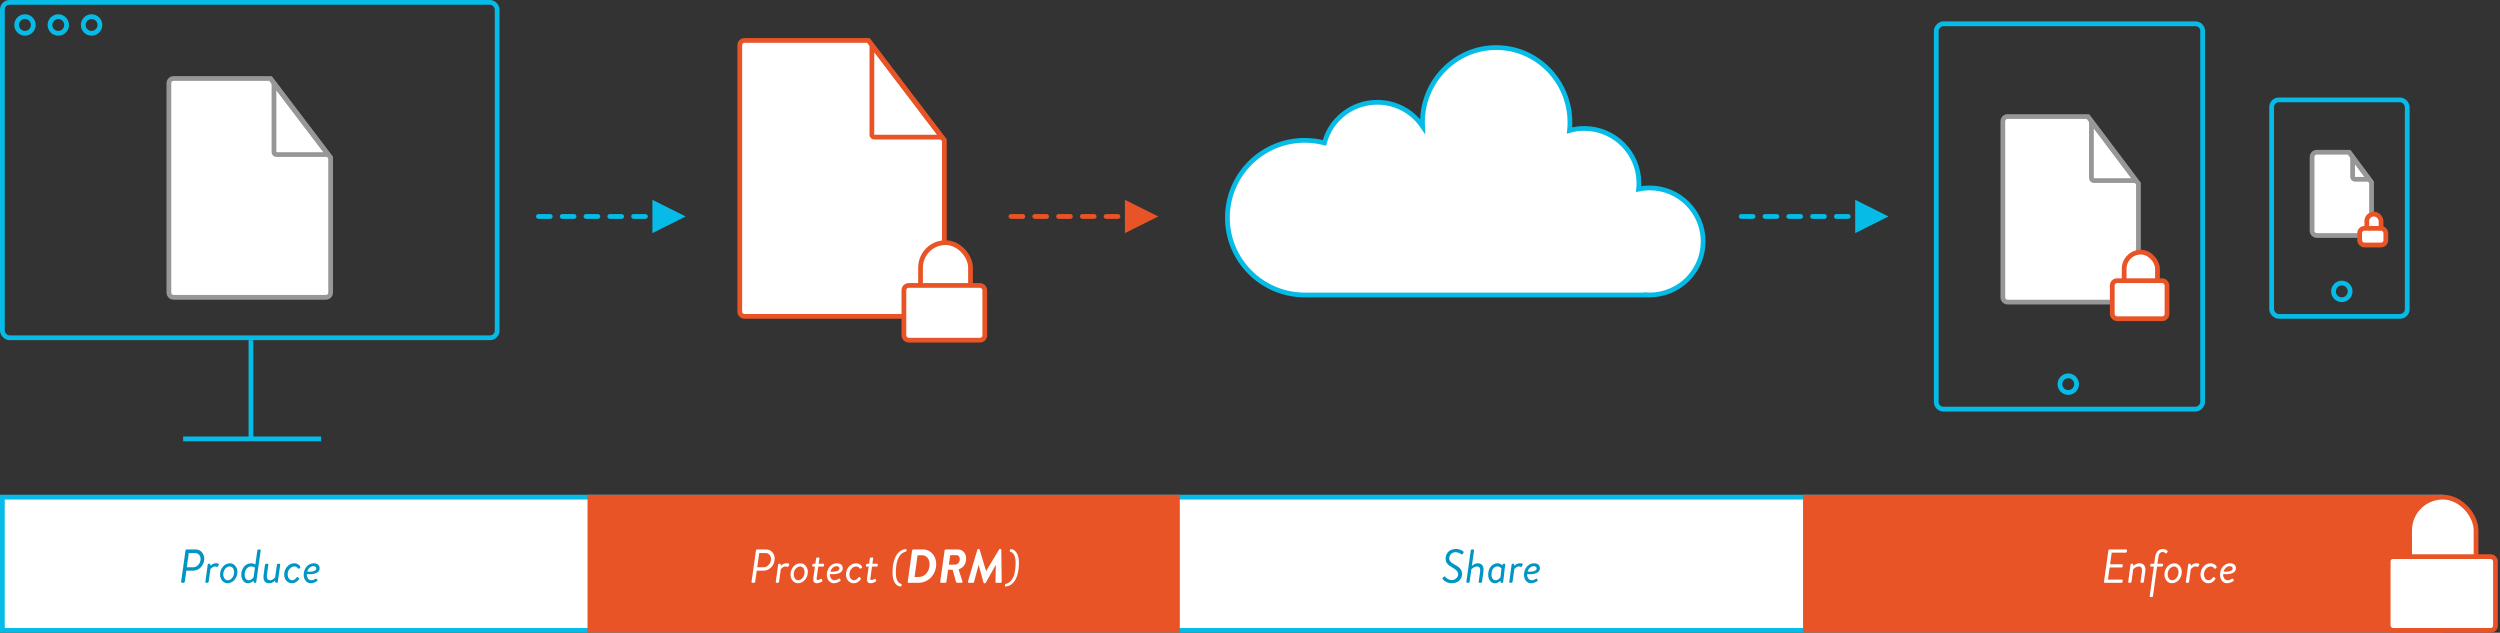
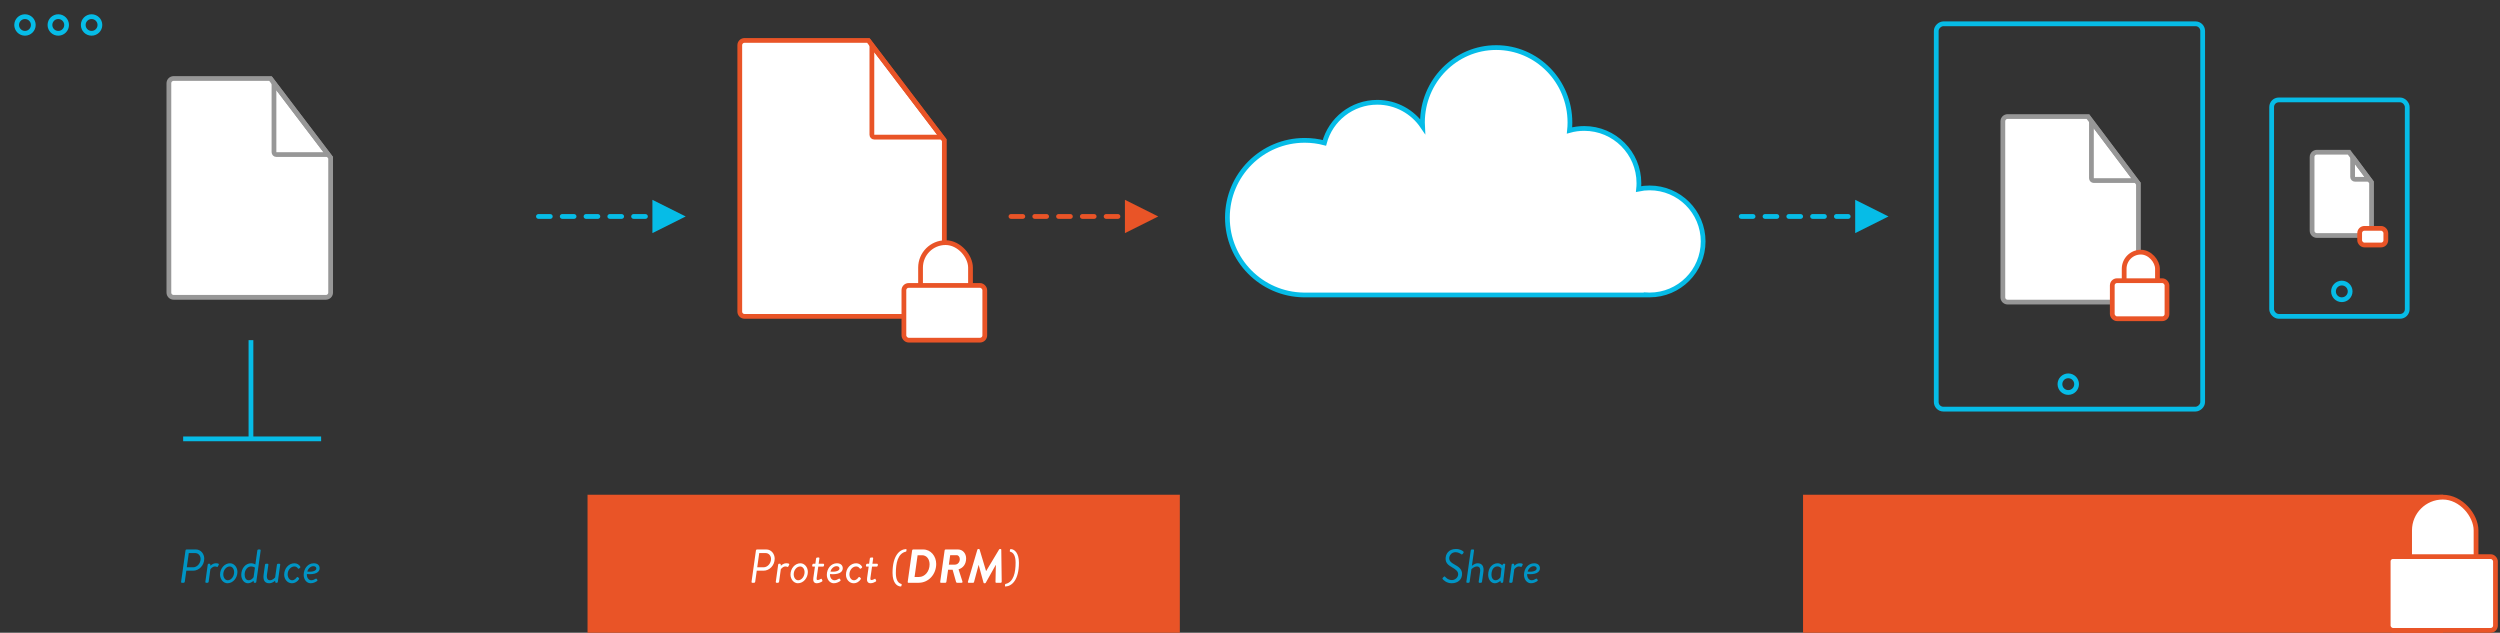
<svg xmlns="http://www.w3.org/2000/svg" width="1051px" height="266px" viewBox="0 0 1051 266" version="1.1">
  <rect x="0" y="0" width="1051" height="266" fill="#333333" stroke="none" />
  <title>Group 3 Copy</title>
  <desc>Created with Sketch.</desc>
  <g id="Page-1" stroke="none" stroke-width="1" fill="none" fill-rule="evenodd">
    <g id="Artboard" transform="translate(-75, -332)">
      <g id="Group-3-Copy" transform="translate(75, 332)">
        <g id="mobile" transform="translate(954, 41)" stroke="#06BCE7" stroke-width="2">
          <circle id="Oval-1" cx="30.5" cy="81.5" r="3.5" />
          <rect id="Rectangle-1" x="1" y="1" width="57" height="91" rx="3" />
        </g>
        <g id="tablet" transform="translate(870, 91) rotate(-90) translate(-870, -91) translate(788, 34)" stroke="#06BCE7" stroke-width="2">
          <circle id="Oval-2" cx="11.5" cy="56.5" r="3.5" />
          <rect id="Rectangle-3" x="1" y="1" width="162" height="112" rx="3" />
        </g>
        <g id="Group-2-Copy-3" transform="translate(841, 48)" stroke-width="2">
          <g id="Group" stroke="#979797">
            <path d="M58,29.254 L36.737,1 L3,1 C1.895,1 1,1.895 1,3 L1,77 C1,78.105 1.895,79 3,79 L56,79 C57.105,79 58,78.105 58,77 L58,29.254 Z" id="Rectangle" fill="#FFFFFF" />
            <path d="M38.236,2.992 L38.236,26.919 C38.236,27.472 38.684,27.919 39.236,27.919 L56.996,27.919 L38.236,2.992 Z" id="Path-2" />
          </g>
          <rect id="Rectangle" stroke="#E95427" fill="#FFFFFF" x="52" y="58" width="14" height="26" rx="7" />
          <rect id="Rectangle" stroke="#E95427" fill="#FFFFFF" x="47" y="70" width="23" height="16" rx="2" />
        </g>
        <g id="Group-2-Copy-4" transform="translate(971, 63)" stroke-width="2">
          <g id="Group" stroke="#979797">
            <path d="M26,13.707 L16.538,1 L3,1 C1.895,1 1,1.895 1,3 L1,34 C1,35.105 1.895,36 3,36 L24,36 C25.105,36 26,35.105 26,34 L26,13.707 Z" id="Rectangle" fill="#FFFFFF" />
-             <path d="M18.04,3.017 L18.04,11.375 C18.04,11.928 18.488,12.375 19.04,12.375 L25.009,12.375 L18.04,3.017 Z" id="Path-2" />
+             <path d="M18.04,3.017 L18.04,11.375 C18.04,11.928 18.488,12.375 19.04,12.375 L25.009,12.375 L18.04,3.017 " id="Path-2" />
          </g>
-           <rect id="Rectangle" stroke="#E95427" fill="#FFFFFF" x="24" y="27" width="6" height="12" rx="3" />
          <rect id="Rectangle" stroke="#E95427" fill="#FFFFFF" x="21" y="33" width="11" height="7" rx="2" />
        </g>
        <g id="desktop" stroke="#06BCE7" stroke-width="2">
-           <rect id="Rectangle-5" x="1" y="1" width="208" height="141" rx="3" />
          <circle id="Oval-6" cx="10.5" cy="10.5" r="3.5" />
          <circle id="Oval-7" cx="24.5" cy="10.5" r="3.5" />
          <circle id="Oval-8" cx="38.5" cy="10.5" r="3.5" />
          <line x1="105.5" y1="143" x2="105.5" y2="185" id="Line-3" />
          <line x1="78" y1="184.5" x2="134" y2="184.5" id="Line-4" stroke-linecap="square" />
        </g>
        <g id="Group-2" transform="translate(310, 16)" stroke="#E95427" stroke-width="2">
          <g id="Group">
            <path d="M87,42.993 L55.043,1 L3,1 C1.895,1 1,1.895 1,3 L1,115 C1,116.105 1.895,117 3,117 L85,117 C86.105,117 87,116.105 87,115 L87,42.993 Z" id="Rectangle" fill="#FFFFFF" />
            <path d="M56.539,2.965 L56.539,40.656 C56.539,41.209 56.987,41.656 57.539,41.656 L85.982,41.656 L56.539,2.965 Z" id="Path-2" />
          </g>
          <rect id="Rectangle" fill="#FFFFFF" x="77" y="86" width="21" height="38" rx="10.5" />
          <rect id="Rectangle" fill="#FFFFFF" x="70" y="104" width="34" height="23" rx="2" />
        </g>
        <g id="Group-2-Copy" transform="translate(70, 32)" stroke="#979797" stroke-width="2">
          <g id="Group">
            <path d="M69,34.317 L43.683,1 L3,1 C1.895,1 1,1.895 1,3 L1,91 C1,92.105 1.895,93 3,93 L67,93 C68.105,93 69,92.105 69,91 L69,34.317 Z" id="Rectangle" fill="#FFFFFF" />
            <path d="M45.179,2.969 L45.179,31.98 C45.179,32.533 45.627,32.98 46.179,32.98 L67.984,32.98 L45.179,2.969 Z" id="Path-2" />
          </g>
        </g>
        <path d="M548,124 C530.282,123.729 516,109.282 516,91.5 C516,73.551 530.551,59 548.5,59 C551.36,59 554.133,59.369 556.775,60.063 C559.391,50.238 568.35,43 579,43 C586.918,43 593.902,47.002 598.04,53.093 C598.013,52.566 598,52.034 598,51.5 C598,34.103 611.879,20 629,20 C646.121,20 660,34.103 660,51.5 C660,52.628 659.942,53.742 659.828,54.839 C661.791,54.292 663.862,54 666,54 C678.703,54 689,64.297 689,77 C689,77.837 688.955,78.664 688.868,79.478 C690.363,79.164 691.912,79 693.5,79 C705.926,79 716,89.074 716,101.5 C716,113.926 705.926,124 693.5,124 C692.996,124 692.496,123.983 692.001,123.951 L692,124 L548,124 Z" id="Combined-Shape" stroke="#06BCE7" stroke-width="2" fill="#FFFFFF" />
-         <rect id="Rectangle" stroke="#06BCE7" stroke-width="2" fill="#FFFFFF" x="1" y="209" width="1025" height="56" />
        <rect id="Rectangle" fill="#E95427" x="247" y="208" width="249" height="58" />
        <rect id="Rectangle-Copy" fill="#E95427" x="758" y="208" width="269" height="58" />
        <path d="M317.08,245 C317.26,245 317.44,244.82 317.48,244.62 L318.14,239.92 L320.98,239.92 C323.56,239.92 325.68,237.62 325.68,234.86 C325.68,232.84 324.22,231 322.22,231 L318.2,231 C318,231 317.84,231.18 317.8,231.38 L315.94,244.62 C315.92,244.82 316.04,245 316.24,245 L317.08,245 Z M321.08,238.48 L318.34,238.48 L319.18,232.52 L321.92,232.52 C323.18,232.52 324.14,233.6 324.14,235 C324.14,236.9 322.62,238.48 321.08,238.48 Z M327.08,245 C327.28,245 327.48,244.82 327.52,244.62 L328.26,239.28 C328.3,239.28 329.06,238.14 330.18,238.14 C330.58,238.14 330.82,238.24 330.96,238.3 C331.14,238.38 331.28,238.38 331.42,238.12 L331.76,237.46 C332.06,236.9 331.16,236.8 330.58,236.8 C329.14,236.8 328.32,237.86 328.28,237.86 L328.2,237.28 C328.18,237.1 328.08,237 327.94,237 L327.54,237 C327.3,237 327.16,237.18 327.14,237.38 L326.14,244.62 C326.1,244.82 326.24,245 326.42,245 L327.08,245 Z M335.42,245.2 C337.76,245.2 339.62,243 339.62,240.42 C339.62,238.46 338.22,236.8 336.52,236.8 C334.18,236.8 332.32,239 332.32,241.56 C332.32,243.54 333.72,245.2 335.42,245.2 Z M335.56,243.94 C334.44,243.94 333.68,242.8 333.68,241.44 C333.68,239.62 334.98,238.14 336.38,238.14 C337.48,238.14 338.24,239.22 338.24,240.54 C338.24,242.38 336.96,243.94 335.56,243.94 Z M343.4,245.2 C344.24,245.2 345.26,244.7 345.52,244.52 C345.72,244.38 345.82,244.26 345.72,244.02 L345.5,243.52 C345.44,243.36 345.36,243.22 345.08,243.38 C344.82,243.52 344.22,243.84 343.78,243.84 C343.4,243.84 343.22,243.68 343.34,242.88 L344,238.2 L346,238.2 C346.2,238.2 346.38,238.02 346.4,237.82 L346.46,237.38 C346.48,237.16 346.36,237 346.16,237 L344.16,237 L344.48,234.74 C344.5,234.54 344.38,234.36 344.2,234.36 L343.48,234.4 C343.3,234.4 343.12,234.58 343.08,234.78 L342.78,237 L341.9,237 C341.7,237 341.56,237.16 341.52,237.38 L341.44,237.82 C341.4,238.02 341.54,238.2 341.74,238.2 L342.6,238.2 L341.92,243 C341.74,244.24 342.12,245.2 343.4,245.2 Z M350.52,245.2 C351.7,245.2 352.68,244.66 353.2,244.28 C353.46,244.06 353.44,243.92 353.34,243.76 L353.1,243.42 C352.96,243.2 352.8,243.2 352.6,243.32 C352.14,243.62 351.48,243.94 350.8,243.94 C349.58,243.94 348.82,242.68 348.94,241.34 C352.44,241.66 354.3,240.64 354.3,238.9 C354.3,237.7 353.46,236.8 351.84,236.8 C349.34,236.8 347.6,239.06 347.6,241.66 C347.6,243.58 348.82,245.2 350.52,245.2 Z M349.12,240.3 C349.4,239.06 350.56,238.02 351.66,238.02 C352.48,238.02 352.92,238.44 352.92,238.98 C352.92,239.94 351.48,240.52 349.12,240.3 Z M358.86,245.2 C360.26,245.2 361.32,244.38 361.84,243.52 C361.96,243.32 361.98,243.14 361.82,243 L361.4,242.64 C361.22,242.5 361.02,242.54 360.88,242.76 C360.64,243.12 359.98,243.94 359,243.94 C357.86,243.94 357.1,242.8 357.1,241.44 C357.1,239.6 358.46,238.14 359.9,238.14 C360.58,238.14 361.08,238.44 361.4,238.94 C361.5,239.1 361.68,239.18 361.9,239.02 L362.26,238.76 C362.44,238.64 362.52,238.42 362.42,238.24 C361.9,237.32 361,236.8 359.92,236.8 C357.58,236.8 355.64,238.92 355.64,241.6 C355.64,243.66 357.14,245.2 358.86,245.2 Z M366,245.2 C366.84,245.2 367.86,244.7 368.12,244.52 C368.32,244.38 368.42,244.26 368.32,244.02 L368.1,243.52 C368.04,243.36 367.96,243.22 367.68,243.38 C367.42,243.52 366.82,243.84 366.38,243.84 C366,243.84 365.82,243.68 365.94,242.88 L366.6,238.2 L368.6,238.2 C368.8,238.2 368.98,238.02 369,237.82 L369.06,237.38 C369.08,237.16 368.96,237 368.76,237 L366.76,237 L367.08,234.74 C367.1,234.54 366.98,234.36 366.8,234.36 L366.08,234.4 C365.9,234.4 365.72,234.58 365.68,234.78 L365.38,237 L364.5,237 C364.3,237 364.16,237.16 364.12,237.38 L364.04,237.82 C364,238.02 364.14,238.2 364.34,238.2 L365.2,238.2 L364.52,243 C364.34,244.24 364.72,245.2 366,245.2 Z M378.94,246.36 L379.06,245.82 C379.12,245.64 379.04,245.5 378.92,245.48 C377.3,245.1 376.62,243.34 376.62,240.88 C376.62,236.86 377.38,232.68 380.82,231.92 C380.94,231.9 381.06,231.76 381.06,231.58 L381.1,231.04 C381.1,230.88 381,230.82 380.8,230.84 C378.28,230.98 375.22,233.44 375.22,240.84 C375.22,244.96 377.04,246.46 378.58,246.56 C378.78,246.58 378.9,246.52 378.94,246.36 Z M386.2,245 C390.4,245 393.58,241.42 393.58,237.08 C393.58,233.84 391.32,231 388.16,231 L383.84,231 C383.66,231 383.48,231.18 383.46,231.38 L381.6,244.62 C381.56,244.82 381.68,245 381.86,245 L386.2,245 Z M386.34,242.56 L384.48,242.56 L385.76,233.42 L387.64,233.42 C389.56,233.42 390.8,235.08 390.8,237.26 C390.8,240.26 388.78,242.56 386.34,242.56 Z M397.48,245 C397.66,245 397.84,244.82 397.86,244.62 L398.58,239.52 L400.48,239.52 L401.94,244.68 C402,244.92 402.18,245 402.38,245 L404.28,245 C404.58,245 404.7,244.74 404.62,244.48 L402.98,239.36 C404.88,238.76 406.16,237.18 406.16,234.74 C406.16,232.68 404.74,231 402.78,231 L397.5,231 C397.32,231 397.14,231.18 397.12,231.38 L395.26,244.62 C395.22,244.82 395.34,245 395.54,245 L397.48,245 Z M401.4,237.38 L398.9,237.38 L399.46,233.4 L402.2,233.4 C402.94,233.4 403.5,234.16 403.5,235.06 C403.5,236.32 402.66,237.38 401.4,237.38 Z M414.08,245.2 C414.24,245.2 414.36,245.1 414.42,244.98 L418.6,237.52 L418.66,237.52 L418.66,237.52 L418.5,244.7 C418.5,244.84 418.6,245 418.8,245 L420.72,245 C420.94,245 421.12,244.82 421.12,244.54 L420.94,231.1 C420.94,230.94 420.8,230.8 420.66,230.8 L420.36,230.8 C420.2,230.8 420.1,230.88 420.02,231 L414.58,240.06 L414.54,240.06 L411.82,231 C411.78,230.88 411.68,230.8 411.54,230.8 L411.26,230.8 C411.04,230.8 410.92,230.94 410.88,231.1 L406.92,244.54 C406.84,244.82 406.98,245 407.2,245 L409.1,245 C409.34,245 409.44,244.84 409.48,244.7 L411.4,237.52 L411.44,237.52 L411.44,237.52 L413.48,244.98 C413.52,245.1 413.6,245.2 413.76,245.2 L414.08,245.2 Z M422.78,246.56 C425.3,246.42 428.36,243.96 428.36,236.56 C428.36,232.44 426.5,230.92 425,230.84 C424.8,230.82 424.68,230.88 424.64,231.04 L424.52,231.58 C424.46,231.76 424.54,231.9 424.66,231.92 C426.26,232.3 426.96,234.06 426.96,236.52 C426.96,240.6 426.16,244.72 422.76,245.48 C422.62,245.5 422.52,245.64 422.52,245.82 L422.48,246.36 C422.48,246.52 422.58,246.58 422.78,246.56 Z" id="Protect(DRM)" fill="#FFFFFF" fill-rule="nonzero" />
        <path d="M610.27,245.2 C613.05,245.2 614.65,243.5 614.65,241.28 C614.65,239.22 613.19,238.24 611.27,237.2 C610.01,236.52 609.25,235.78 609.25,234.66 C609.25,233.66 610.11,232.14 611.93,232.14 C612.89,232.14 613.89,232.66 614.31,233 C614.55,233.2 614.75,233.08 614.97,232.82 L615.19,232.5 C615.45,232.12 615.27,231.9 615.17,231.82 C614.99,231.68 614.01,230.8 612.07,230.8 C608.79,230.8 607.73,233.16 607.73,234.84 C607.73,236.68 608.81,237.56 610.41,238.48 C612.07,239.44 613.01,240.18 613.01,241.44 C613.01,242.72 611.75,243.86 610.41,243.86 C608.75,243.86 607.81,242.78 607.53,242.46 C607.31,242.22 607.13,242.32 606.89,242.56 L606.57,242.9 C606.31,243.16 606.41,243.32 606.53,243.48 C606.73,243.72 608.03,245.2 610.27,245.2 Z M617.43,245 C617.63,245 617.81,244.82 617.83,244.62 L618.59,239.26 C618.63,239.26 619.67,238.14 620.95,238.14 C621.93,238.14 622.45,238.88 622.23,240.4 L621.63,244.62 C621.61,244.82 621.73,245 621.91,245 L622.63,245 C622.81,245 623.01,244.82 623.03,244.62 L623.63,240.4 C623.97,238.06 622.99,236.8 621.27,236.8 C619.91,236.8 618.85,237.86 618.79,237.86 L619.69,231.38 C619.71,231.18 619.59,231 619.41,231 L618.69,231 C618.51,231 618.33,231.18 618.31,231.38 L616.45,244.62 C616.43,244.82 616.55,245 616.73,245 L617.43,245 Z M628.41,245.2 C629.83,245.2 630.75,244.16 630.79,244.16 L630.87,244.7 C630.89,244.88 630.95,245 631.13,245 L631.57,245 C631.75,245 631.91,244.9 631.93,244.7 L632.79,237.32 C632.81,237.1 632.75,237 632.53,237 L632.09,237 C631.95,237 631.87,237.06 631.81,237.18 L631.55,237.7 C631.55,237.7 630.91,236.8 629.61,236.8 C627.45,236.8 625.63,238.62 625.63,241.66 C625.63,243.6 626.81,245.2 628.41,245.2 Z M628.75,243.94 C627.57,243.94 627.01,242.8 627.01,241.66 C627.01,239.1 628.31,238.12 629.49,238.12 C630.75,238.12 631.21,239.08 631.21,239.08 L630.81,242.62 C630.81,242.62 630.03,243.94 628.75,243.94 Z M635.43,245 C635.63,245 635.83,244.82 635.87,244.62 L636.61,239.28 C636.65,239.28 637.41,238.14 638.53,238.14 C638.93,238.14 639.17,238.24 639.31,238.3 C639.49,238.38 639.63,238.38 639.77,238.12 L640.11,237.46 C640.41,236.9 639.51,236.8 638.93,236.8 C637.49,236.8 636.67,237.86 636.63,237.86 L636.55,237.28 C636.53,237.1 636.43,237 636.29,237 L635.89,237 C635.65,237 635.51,237.18 635.49,237.38 L634.49,244.62 C634.45,244.82 634.59,245 634.77,245 L635.43,245 Z M643.61,245.2 C644.79,245.2 645.77,244.66 646.29,244.28 C646.55,244.06 646.53,243.92 646.43,243.76 L646.19,243.42 C646.05,243.2 645.89,243.2 645.69,243.32 C645.23,243.62 644.57,243.94 643.89,243.94 C642.67,243.94 641.91,242.68 642.03,241.34 C645.53,241.66 647.39,240.64 647.39,238.9 C647.39,237.7 646.55,236.8 644.93,236.8 C642.43,236.8 640.69,239.06 640.69,241.66 C640.69,243.58 641.91,245.2 643.61,245.2 Z M642.21,240.3 C642.49,239.06 643.65,238.02 644.75,238.02 C645.57,238.02 646.01,238.44 646.01,238.98 C646.01,239.94 644.57,240.52 642.21,240.3 Z" id="Share" fill="#0095C5" fill-rule="nonzero" />
-         <path d="M891.91,245 C892.11,245 892.29,244.82 892.31,244.62 L892.39,244.04 C892.43,243.84 892.31,243.66 892.11,243.66 L886.17,243.66 L886.89,238.56 L891.95,238.56 C892.13,238.56 892.31,238.4 892.33,238.18 L892.41,237.6 C892.45,237.4 892.31,237.22 892.13,237.22 L887.07,237.22 L887.77,232.34 L893.69,232.34 C893.89,232.34 894.07,232.16 894.09,231.96 L894.17,231.38 C894.21,231.18 894.09,231 893.89,231 L886.75,231 C886.57,231 886.39,231.18 886.37,231.38 L884.51,244.62 C884.47,244.82 884.59,245 884.79,245 L891.91,245 Z M895.65,245 C895.87,245 896.05,244.82 896.07,244.62 L896.81,239.28 C896.85,239.28 897.91,238.14 899.19,238.14 C900.19,238.14 900.67,238.88 900.45,240.4 L899.87,244.62 C899.83,244.82 899.97,245 900.15,245 L900.87,245 C901.05,245 901.25,244.82 901.27,244.62 L901.87,240.4 C902.15,238.32 901.45,236.8 899.51,236.8 C898.03,236.8 896.87,237.86 896.83,237.86 L896.75,237.24 C896.73,237.08 896.65,237 896.49,237 L896.09,237 C895.85,237 895.71,237.18 895.69,237.38 L894.69,244.62 C894.65,244.82 894.79,245 894.97,245 L895.65,245 Z M904.71,251 C904.89,251 905.07,250.82 905.11,250.62 L906.83,238.2 L908.87,238.2 C909.07,238.2 909.25,238.02 909.27,237.82 L909.35,237.38 C909.39,237.16 909.23,237 909.03,237 L906.99,237 L907.39,234.2 C907.61,232.66 908.33,232.04 909.15,232.04 C909.67,232.04 910.17,232.36 910.37,232.58 C910.51,232.74 910.69,232.74 910.83,232.56 L911.21,232.08 C911.31,231.94 911.31,231.74 911.21,231.62 C910.93,231.28 910.31,230.8 909.33,230.8 C907.61,230.8 906.33,231.88 906.01,234.2 L905.61,237 L904.37,237 C904.17,237 904.03,237.16 903.99,237.38 L903.91,237.82 C903.89,238.02 904.01,238.2 904.21,238.2 L905.45,238.2 L903.73,250.62 C903.69,250.82 903.83,251 904.01,251 L904.71,251 Z M913.03,245.2 C915.37,245.2 917.23,243 917.23,240.42 C917.23,238.46 915.83,236.8 914.13,236.8 C911.79,236.8 909.93,239 909.93,241.56 C909.93,243.54 911.33,245.2 913.03,245.2 Z M913.17,243.94 C912.05,243.94 911.29,242.8 911.29,241.44 C911.29,239.62 912.59,238.14 913.99,238.14 C915.09,238.14 915.85,239.22 915.85,240.54 C915.85,242.38 914.57,243.94 913.17,243.94 Z M919.85,245 C920.05,245 920.25,244.82 920.29,244.62 L921.03,239.28 C921.07,239.28 921.83,238.14 922.95,238.14 C923.35,238.14 923.59,238.24 923.73,238.3 C923.91,238.38 924.05,238.38 924.19,238.12 L924.53,237.46 C924.83,236.9 923.93,236.8 923.35,236.8 C921.91,236.8 921.09,237.86 921.05,237.86 L920.97,237.28 C920.95,237.1 920.85,237 920.71,237 L920.31,237 C920.07,237 919.93,237.18 919.91,237.38 L918.91,244.62 C918.87,244.82 919.01,245 919.19,245 L919.85,245 Z M928.31,245.2 C929.71,245.2 930.77,244.38 931.29,243.52 C931.41,243.32 931.43,243.14 931.27,243 L930.85,242.64 C930.67,242.5 930.47,242.54 930.33,242.76 C930.09,243.12 929.43,243.94 928.45,243.94 C927.31,243.94 926.55,242.8 926.55,241.44 C926.55,239.6 927.91,238.14 929.35,238.14 C930.03,238.14 930.53,238.44 930.85,238.94 C930.95,239.1 931.13,239.18 931.35,239.02 L931.71,238.76 C931.89,238.64 931.97,238.42 931.87,238.24 C931.35,237.32 930.45,236.8 929.37,236.8 C927.03,236.8 925.09,238.92 925.09,241.6 C925.09,243.66 926.59,245.2 928.31,245.2 Z M936.21,245.2 C937.39,245.2 938.37,244.66 938.89,244.28 C939.15,244.06 939.13,243.92 939.03,243.76 L938.79,243.42 C938.65,243.2 938.49,243.2 938.29,243.32 C937.83,243.62 937.17,243.94 936.49,243.94 C935.27,243.94 934.51,242.68 934.63,241.34 C938.13,241.66 939.99,240.64 939.99,238.9 C939.99,237.7 939.15,236.8 937.53,236.8 C935.03,236.8 933.29,239.06 933.29,241.66 C933.29,243.58 934.51,245.2 936.21,245.2 Z M934.81,240.3 C935.09,239.06 936.25,238.02 937.35,238.02 C938.17,238.02 938.61,238.44 938.61,238.98 C938.61,239.94 937.17,240.52 934.81,240.3 Z" id="Enforce" fill="#FFFFFF" fill-rule="nonzero" />
        <path d="M77.27,245 C77.45,245 77.63,244.82 77.67,244.62 L78.33,239.92 L81.17,239.92 C83.75,239.92 85.87,237.62 85.87,234.86 C85.87,232.84 84.41,231 82.41,231 L78.39,231 C78.19,231 78.03,231.18 77.99,231.38 L76.13,244.62 C76.11,244.82 76.23,245 76.43,245 L77.27,245 Z M81.27,238.48 L78.53,238.48 L79.37,232.52 L82.11,232.52 C83.37,232.52 84.33,233.6 84.33,235 C84.33,236.9 82.81,238.48 81.27,238.48 Z M87.27,245 C87.47,245 87.67,244.82 87.71,244.62 L88.45,239.28 C88.49,239.28 89.25,238.14 90.37,238.14 C90.77,238.14 91.01,238.24 91.15,238.3 C91.33,238.38 91.47,238.38 91.61,238.12 L91.95,237.46 C92.25,236.9 91.35,236.8 90.77,236.8 C89.33,236.8 88.51,237.86 88.47,237.86 L88.39,237.28 C88.37,237.1 88.27,237 88.13,237 L87.73,237 C87.49,237 87.35,237.18 87.33,237.38 L86.33,244.62 C86.29,244.82 86.43,245 86.61,245 L87.27,245 Z M95.61,245.2 C97.95,245.2 99.81,243 99.81,240.42 C99.81,238.46 98.41,236.8 96.71,236.8 C94.37,236.8 92.51,239 92.51,241.56 C92.51,243.54 93.91,245.2 95.61,245.2 Z M95.75,243.94 C94.63,243.94 93.87,242.8 93.87,241.44 C93.87,239.62 95.17,238.14 96.57,238.14 C97.67,238.14 98.43,239.22 98.43,240.54 C98.43,242.38 97.15,243.94 95.75,243.94 Z M104.21,245.2 C105.63,245.2 106.55,244.16 106.59,244.16 L106.67,244.7 C106.69,244.88 106.75,245 106.93,245 L107.37,245 C107.55,245 107.71,244.9 107.73,244.7 L109.59,231.38 C109.61,231.18 109.47,231 109.29,231 L108.61,231 C108.43,231 108.23,231.18 108.19,231.38 L107.35,237.32 C107.31,237.32 106.67,236.8 105.57,236.8 C103.21,236.8 101.43,238.98 101.43,241.66 C101.43,243.6 102.61,245.2 104.21,245.2 Z M104.55,243.94 C103.37,243.94 102.85,242.8 102.85,241.52 C102.85,239.62 104.05,238.14 105.55,238.14 C106.53,238.14 107.17,238.62 107.17,238.62 L106.61,242.62 C106.61,242.62 105.83,243.94 104.55,243.94 Z M113.15,245.2 C114.63,245.2 115.59,244.18 115.65,244.14 L115.73,244.66 C115.77,244.86 115.81,245 115.99,245 L116.39,245 C116.61,245 116.77,244.82 116.79,244.62 L117.81,237.38 C117.83,237.18 117.69,237 117.51,237 L116.83,237 C116.63,237 116.45,237.18 116.43,237.38 L115.67,242.72 C115.65,242.72 114.75,243.94 113.49,243.94 C112.51,243.94 112.01,243.12 112.23,241.6 L112.83,237.38 C112.85,237.18 112.71,237 112.53,237 L111.81,237 C111.63,237 111.45,237.18 111.41,237.38 L110.83,241.58 C110.53,243.7 111.15,245.2 113.15,245.2 Z M122.69,245.2 C124.09,245.2 125.15,244.38 125.67,243.52 C125.79,243.32 125.81,243.14 125.65,243 L125.23,242.64 C125.05,242.5 124.85,242.54 124.71,242.76 C124.47,243.12 123.81,243.94 122.83,243.94 C121.69,243.94 120.93,242.8 120.93,241.44 C120.93,239.6 122.29,238.14 123.73,238.14 C124.41,238.14 124.91,238.44 125.23,238.94 C125.33,239.1 125.51,239.18 125.73,239.02 L126.09,238.76 C126.27,238.64 126.35,238.42 126.25,238.24 C125.73,237.32 124.83,236.8 123.75,236.8 C121.41,236.8 119.47,238.92 119.47,241.6 C119.47,243.66 120.97,245.2 122.69,245.2 Z M130.59,245.2 C131.77,245.2 132.75,244.66 133.27,244.28 C133.53,244.06 133.51,243.92 133.41,243.76 L133.17,243.42 C133.03,243.2 132.87,243.2 132.67,243.32 C132.21,243.62 131.55,243.94 130.87,243.94 C129.65,243.94 128.89,242.68 129.01,241.34 C132.51,241.66 134.37,240.64 134.37,238.9 C134.37,237.7 133.53,236.8 131.91,236.8 C129.41,236.8 127.67,239.06 127.67,241.66 C127.67,243.58 128.89,245.2 130.59,245.2 Z M129.19,240.3 C129.47,239.06 130.63,238.02 131.73,238.02 C132.55,238.02 132.99,238.44 132.99,238.98 C132.99,239.94 131.55,240.52 129.19,240.3 Z" id="Produce" fill="#0095C5" fill-rule="nonzero" />
        <rect id="Rectangle" stroke="#E95427" stroke-width="2" fill="#FFFFFF" x="1013" y="209" width="27.926" height="52" rx="13.963" />
        <rect id="Rectangle" stroke="#E95427" stroke-width="2" fill="#FFFFFF" x="1004" y="234" width="45.091" height="31" rx="2" />
        <path id="Path-4" d="M274.273,84 L288.273,91 L274.273,98 L274.273,84 Z M231.352,90 C231.904,90 232.352,90.448 232.352,91 C232.352,91.513 231.966,91.936 231.468,91.993 L231.352,92 L226.352,92 C225.799,92 225.352,91.552 225.352,91 C225.352,90.487 225.738,90.064 226.235,90.007 L226.352,90 L231.352,90 Z M241.352,90 C241.904,90 242.352,90.448 242.352,91 C242.352,91.513 241.966,91.936 241.468,91.993 L241.352,92 L236.352,92 C235.799,92 235.352,91.552 235.352,91 C235.352,90.487 235.738,90.064 236.235,90.007 L236.352,90 L241.352,90 Z M251.352,90 C251.904,90 252.352,90.448 252.352,91 C252.352,91.513 251.966,91.936 251.468,91.993 L251.352,92 L246.352,92 C245.799,92 245.352,91.552 245.352,91 C245.352,90.487 245.738,90.064 246.235,90.007 L246.352,90 L251.352,90 Z M261.352,90 C261.904,90 262.352,90.448 262.352,91 C262.352,91.513 261.966,91.936 261.468,91.993 L261.352,92 L256.352,92 C255.799,92 255.352,91.552 255.352,91 C255.352,90.487 255.738,90.064 256.235,90.007 L256.352,90 L261.352,90 Z M271.352,90 C271.904,90 272.352,90.448 272.352,91 C272.352,91.513 271.966,91.936 271.468,91.993 L271.352,92 L266.352,92 C265.799,92 265.352,91.552 265.352,91 C265.352,90.487 265.738,90.064 266.235,90.007 L266.352,90 L271.352,90 Z" fill="#06BCE7" fill-rule="nonzero" />
        <path id="Path-4-Copy-2" d="M779.922,84 L793.922,91 L779.922,98 L779.922,84 Z M737,90 C737.552,90 738,90.448 738,91 C738,91.513 737.614,91.936 737.117,91.993 L737,92 L732,92 C731.448,92 731,91.552 731,91 C731,90.487 731.386,90.064 731.883,90.007 L732,90 L737,90 Z M747,90 C747.552,90 748,90.448 748,91 C748,91.513 747.614,91.936 747.117,91.993 L747,92 L742,92 C741.448,92 741,91.552 741,91 C741,90.487 741.386,90.064 741.883,90.007 L742,90 L747,90 Z M757,90 C757.552,90 758,90.448 758,91 C758,91.513 757.614,91.936 757.117,91.993 L757,92 L752,92 C751.448,92 751,91.552 751,91 C751,90.487 751.386,90.064 751.883,90.007 L752,90 L757,90 Z M767,90 C767.552,90 768,90.448 768,91 C768,91.513 767.614,91.936 767.117,91.993 L767,92 L762,92 C761.448,92 761,91.552 761,91 C761,90.487 761.386,90.064 761.883,90.007 L762,90 L767,90 Z M777,90 C777.552,90 778,90.448 778,91 C778,91.513 777.614,91.936 777.117,91.993 L777,92 L772,92 C771.448,92 771,91.552 771,91 C771,90.487 771.386,90.064 771.883,90.007 L772,90 L777,90 Z" fill="#06BCE7" fill-rule="nonzero" />
        <path id="Path-4-Copy" d="M472.922,84 L486.922,91 L472.922,98 L472.922,84 Z M430,90 C430.552,90 431,90.448 431,91 C431,91.513 430.614,91.936 430.117,91.993 L430,92 L425,92 C424.448,92 424,91.552 424,91 C424,90.487 424.386,90.064 424.883,90.007 L425,90 L430,90 Z M440,90 C440.552,90 441,90.448 441,91 C441,91.513 440.614,91.936 440.117,91.993 L440,92 L435,92 C434.448,92 434,91.552 434,91 C434,90.487 434.386,90.064 434.883,90.007 L435,90 L440,90 Z M450,90 C450.552,90 451,90.448 451,91 C451,91.513 450.614,91.936 450.117,91.993 L450,92 L445,92 C444.448,92 444,91.552 444,91 C444,90.487 444.386,90.064 444.883,90.007 L445,90 L450,90 Z M460,90 C460.552,90 461,90.448 461,91 C461,91.513 460.614,91.936 460.117,91.993 L460,92 L455,92 C454.448,92 454,91.552 454,91 C454,90.487 454.386,90.064 454.883,90.007 L455,90 L460,90 Z M470,90 C470.552,90 471,90.448 471,91 C471,91.513 470.614,91.936 470.117,91.993 L470,92 L465,92 C464.448,92 464,91.552 464,91 C464,90.487 464.386,90.064 464.883,90.007 L465,90 L470,90 Z" fill="#E95427" fill-rule="nonzero" />
      </g>
    </g>
  </g>
</svg>